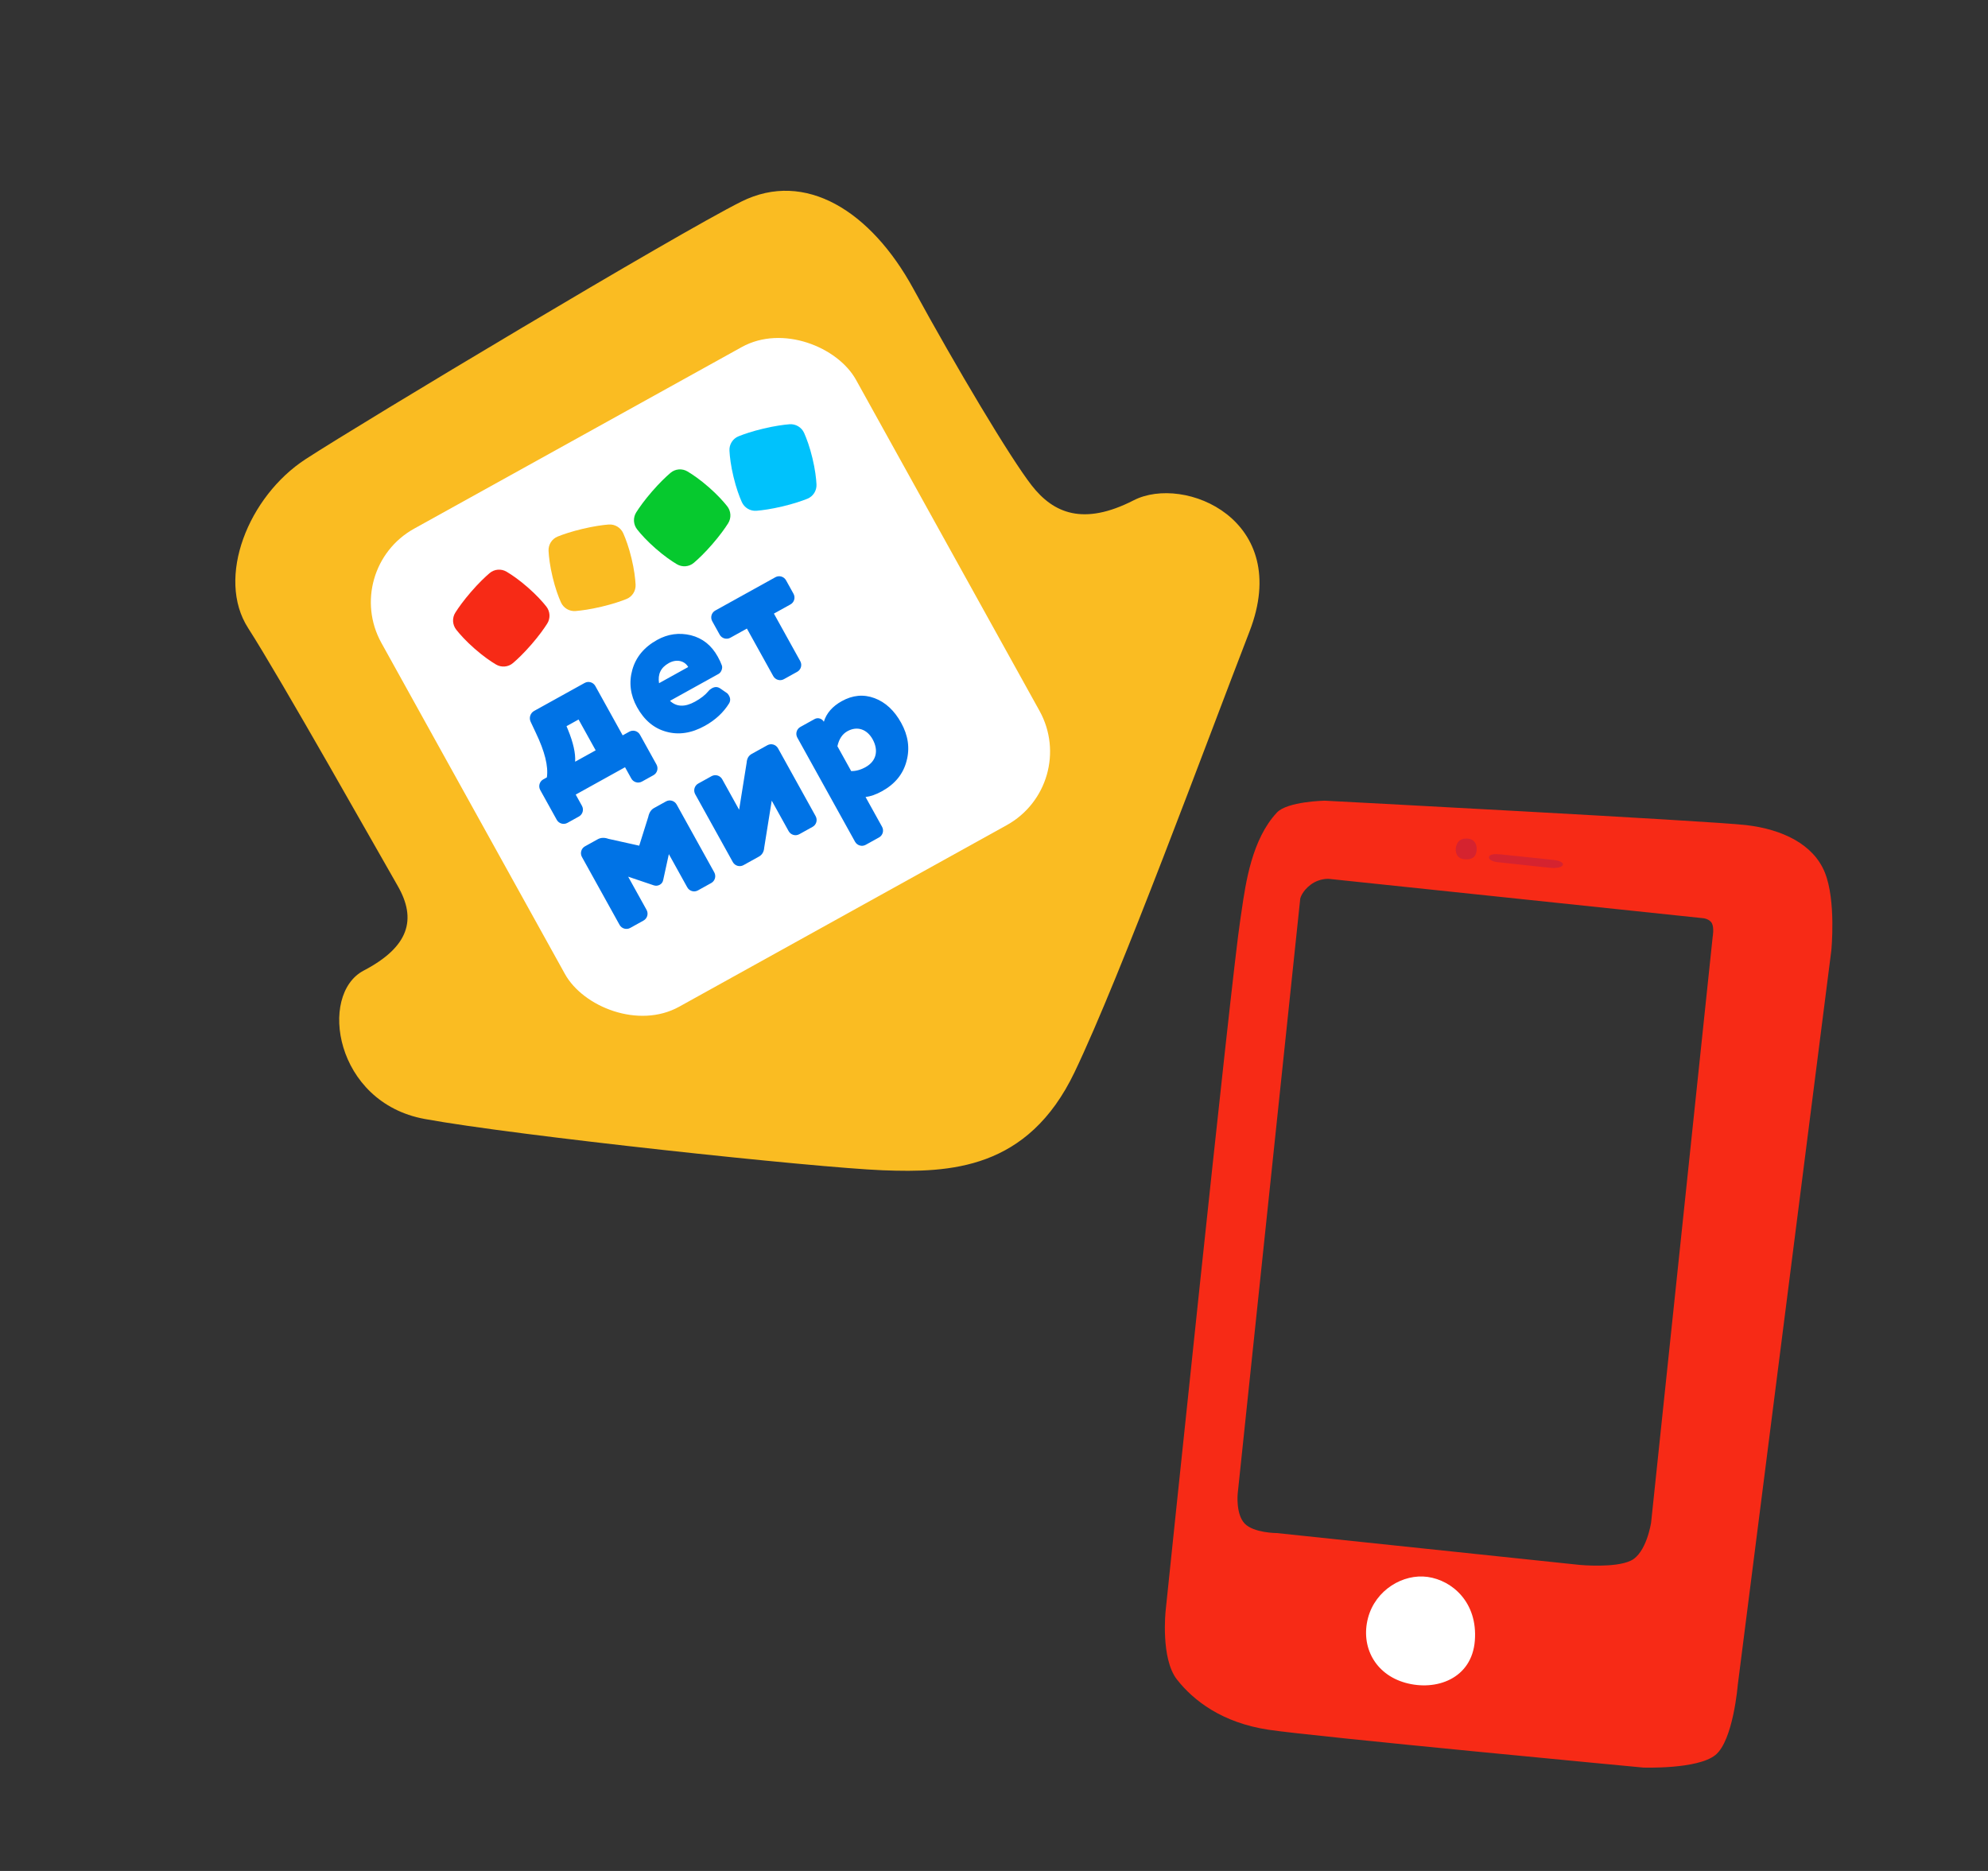
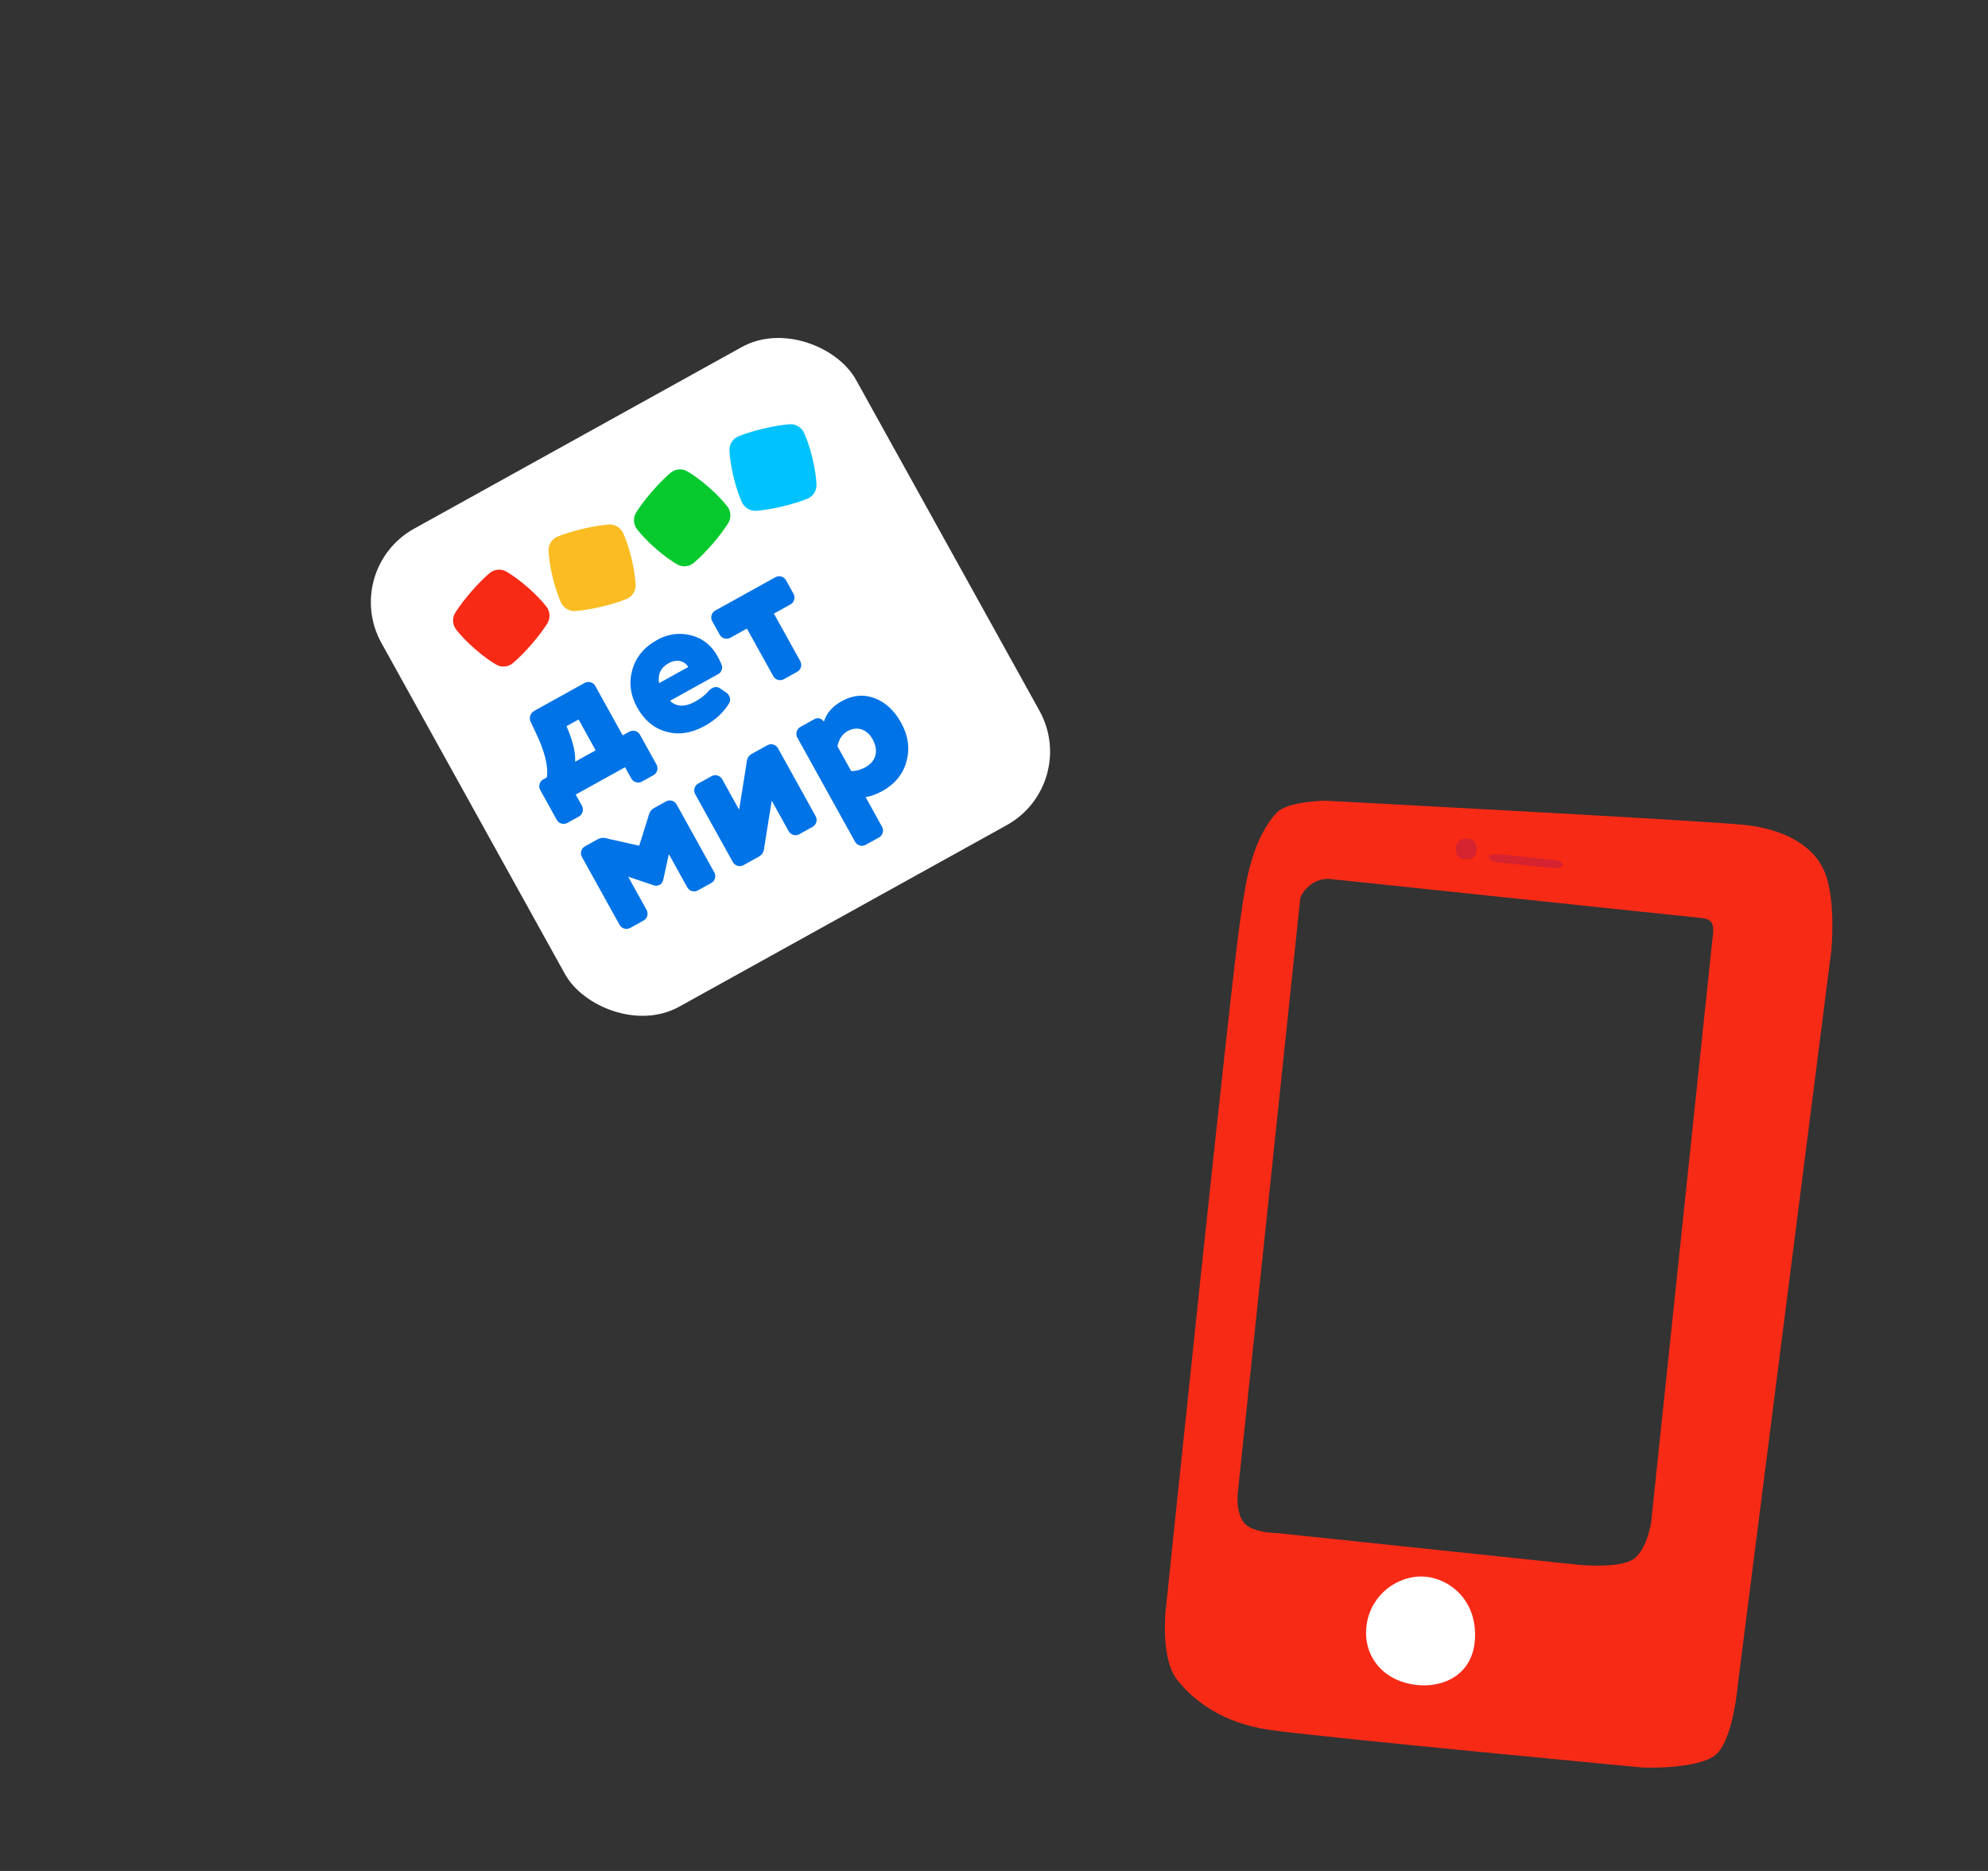
<svg xmlns="http://www.w3.org/2000/svg" width="629" height="592" viewBox="0 0 629 592" fill="none">
  <rect x="0" y="0" width="629" height="592" fill="#333333" stroke="none" />
  <path fill-rule="evenodd" clip-rule="evenodd" d="M552.519 261.076C541.095 259.734 419.126 253.35 419.126 253.35C419.126 253.35 407.308 253.573 404.005 257.107C396.128 265.539 394.144 279.236 392.854 288.144C392.701 289.201 392.558 290.19 392.416 291.095C389.651 308.698 368.809 509.637 368.809 509.637C368.809 509.637 367.169 524.76 372.379 531.417C377.59 538.075 386.674 545.121 401.398 547.324C416.122 549.527 519.883 559.284 519.883 559.284C519.883 559.284 537.11 559.904 542.757 555.311C548.404 550.719 549.826 533.16 549.826 533.16L579.428 300.757C579.428 300.757 580.988 284.99 577.375 276.063C573.762 267.135 563.943 262.417 552.519 261.076ZM420.549 278.097C420.549 278.097 417.581 277.79 414.737 279.897C411.893 282.005 411.397 284.326 411.397 284.326L391.607 472.601C391.607 472.601 390.951 479.059 393.804 482.071C396.658 485.082 404.024 485.093 404.024 485.093L499.894 495.169C499.894 495.169 511.006 496.215 515.996 493.813C520.985 491.411 522.413 481.725 522.413 481.725L541.882 296.486C541.882 296.486 542.407 293.667 541.666 292.192C540.924 290.716 538.893 290.536 538.893 290.536L420.549 278.097Z" fill="#F72A16" />
  <mask id="mask0" mask-type="alpha" maskUnits="userSpaceOnUse" x="365" y="244" width="219" height="320">
    <path fill-rule="evenodd" clip-rule="evenodd" d="M552.519 261.076C541.095 259.734 419.126 253.35 419.126 253.35C419.126 253.35 407.308 253.573 404.005 257.107C396.128 265.539 394.144 279.236 392.854 288.144C392.701 289.201 392.558 290.19 392.416 291.095C389.651 308.698 368.809 509.637 368.809 509.637C368.809 509.637 367.169 524.76 372.379 531.417C377.59 538.075 386.674 545.121 401.398 547.324C416.122 549.527 519.883 559.284 519.883 559.284C519.883 559.284 537.11 559.904 542.757 555.311C548.404 550.719 549.826 533.16 549.826 533.16L579.428 300.757C579.428 300.757 580.988 284.99 577.375 276.063C573.762 267.135 563.943 262.417 552.519 261.076ZM420.549 278.097C420.549 278.097 417.581 277.79 414.737 279.897C411.893 282.005 411.397 284.326 411.397 284.326L391.607 472.601C391.607 472.601 390.951 479.059 393.804 482.071C396.658 485.082 404.024 485.093 404.024 485.093L499.894 495.169C499.894 495.169 511.006 496.215 515.996 493.813C520.985 491.411 522.413 481.725 522.413 481.725L541.882 296.486C541.882 296.486 542.407 293.667 541.666 292.192C540.924 290.716 538.893 290.536 538.893 290.536L420.549 278.097Z" fill="white" />
  </mask>
  <g mask="url(#mask0)">
    <path fill-rule="evenodd" clip-rule="evenodd" d="M451.727 498.966C459.461 500.06 467.57 507.018 466.64 519.106C465.71 531.193 454.371 535.176 444.664 532.462C434.958 529.748 430.48 520.897 432.835 511.963C435.191 503.03 443.993 497.872 451.727 498.966Z" fill="white" />
    <path fill-rule="evenodd" clip-rule="evenodd" d="M464.355 265.342C466.35 265.469 467.412 267.004 467.2 269.112C466.988 271.22 465.731 272.102 463.259 271.872C460.787 271.642 460.296 269.398 460.738 267.719C461.18 266.041 462.36 265.214 464.355 265.342Z" fill="#D5232F" />
    <path fill-rule="evenodd" clip-rule="evenodd" d="M474.029 272.826C475.69 272.971 488.834 274.465 490.826 274.613C492.818 274.762 494.397 274.328 494.495 273.612C494.593 272.895 493.603 272.341 491.405 272.083C489.207 271.825 476.64 270.56 474.835 270.343C473.029 270.126 471.284 270.269 471.115 271.152C470.946 272.035 472.368 272.681 474.029 272.826Z" fill="#D5232F" />
  </g>
-   <path fill-rule="evenodd" clip-rule="evenodd" d="M115.058 307.115C129.421 299.597 131.944 290.903 125.814 280.273C119.684 269.643 88.734 214.635 78.5 198.72C68.266 182.804 78.583 157.073 96.695 145.284C114.808 133.496 214.339 73.875 234.556 63.789C254.774 53.703 275.577 66.79 288.994 91.38C302.411 115.969 319.635 144.915 326.462 153.642C333.289 162.368 342.72 166.486 358.709 158.297C374.698 150.107 409.035 164.425 395.356 199.781C381.677 235.136 354.747 308.427 339.972 339.292C325.197 370.156 300.547 371.107 279.292 370.292C258.038 369.477 162.798 359.289 134.344 354.056C105.891 348.824 100.694 314.633 115.058 307.115Z" fill="#FABC22" />
  <rect x="107.779" y="180.165" width="171.699" height="172.954" rx="26.602" transform="rotate(-29 107.779 180.165)" fill="white" />
  <path fill-rule="evenodd" clip-rule="evenodd" d="M148.144 185.578C148.151 185.57 148.159 185.562 148.166 185.553C148.177 185.54 148.188 185.528 148.2 185.514L148.144 185.578Z" fill="#D65557" />
  <path fill-rule="evenodd" clip-rule="evenodd" d="M167.261 202.209C167.249 202.223 167.238 202.235 167.227 202.248C167.22 202.256 167.213 202.265 167.206 202.273L167.261 202.209Z" fill="#D65557" />
  <path fill-rule="evenodd" clip-rule="evenodd" d="M172.841 191.898C171.634 190.374 169.761 188.286 167.017 185.882C164.272 183.478 161.957 181.899 160.29 180.906C158.577 179.886 156.418 180.061 154.91 181.348C153.467 182.578 151.466 184.474 149.072 187.233C146.68 189.991 145.085 192.24 144.069 193.843C143.006 195.52 143.128 197.692 144.368 199.258C145.574 200.782 147.447 202.87 150.192 205.274C152.936 207.678 155.251 209.257 156.919 210.25C158.631 211.27 160.79 211.095 162.299 209.809C163.74 208.578 165.74 206.684 168.133 203.927C170.527 201.168 172.123 198.917 173.139 197.314C174.202 195.636 174.08 193.464 172.841 191.898Z" fill="#F72A16" />
  <path fill-rule="evenodd" clip-rule="evenodd" d="M183.428 165.654C183.439 165.652 183.449 165.649 183.46 165.647C183.477 165.643 183.493 165.639 183.511 165.635L183.428 165.654Z" fill="#EBA74F" />
  <path fill-rule="evenodd" clip-rule="evenodd" d="M189.431 190.281C189.413 190.285 189.396 190.288 189.378 190.293C189.368 190.295 189.358 190.297 189.349 190.3L189.431 190.281Z" fill="#EBA74F" />
  <path fill-rule="evenodd" clip-rule="evenodd" d="M192.548 165.968C190.656 166.124 187.923 166.493 184.369 167.332C180.817 168.172 178.212 169.064 176.453 169.77C174.614 170.509 173.456 172.341 173.564 174.332C173.668 176.271 173.99 179.056 174.843 182.604C175.695 186.153 176.673 188.783 177.462 190.56C178.272 192.385 180.138 193.503 182.116 193.34C184.006 193.184 186.737 192.816 190.288 191.978C193.843 191.137 196.45 190.245 198.209 189.538C200.049 188.799 201.207 186.967 201.1 184.976C200.995 183.037 200.673 180.253 199.82 176.704L199.82 176.704C198.968 173.155 197.99 170.526 197.201 168.748C196.391 166.923 194.525 165.805 192.548 165.968Z" fill="#FABC22" />
  <path fill-rule="evenodd" clip-rule="evenodd" d="M224.498 170.482C224.486 170.496 224.475 170.508 224.463 170.521C224.456 170.529 224.45 170.538 224.442 170.546L224.498 170.482Z" fill="#009759" />
  <path fill-rule="evenodd" clip-rule="evenodd" d="M230.077 160.172C228.87 158.648 226.998 156.559 224.253 154.155L224.253 154.155C221.508 151.752 219.194 150.173 217.526 149.179C215.814 148.16 213.655 148.334 212.146 149.621C210.704 150.852 208.702 152.748 206.308 155.506C203.917 158.264 202.321 160.513 201.305 162.116C200.242 163.793 200.365 165.966 201.604 167.531C202.811 169.056 204.683 171.144 207.428 173.548C210.173 175.952 212.487 177.531 214.155 178.524C215.868 179.544 218.026 179.369 219.535 178.082C220.977 176.852 222.977 174.958 225.369 172.201C227.763 169.441 229.359 167.191 230.376 165.587C231.439 163.91 231.316 161.737 230.077 160.172Z" fill="#06C92E" />
  <path fill-rule="evenodd" clip-rule="evenodd" d="M205.38 153.852C205.388 153.843 205.395 153.835 205.403 153.826C205.414 153.813 205.424 153.801 205.436 153.788L205.38 153.852Z" fill="#009759" />
  <path fill-rule="evenodd" clip-rule="evenodd" d="M246.667 158.554C246.649 158.558 246.632 158.562 246.614 158.566C246.604 158.568 246.595 158.57 246.585 158.573L246.667 158.554Z" fill="#00AAC9" />
  <path fill-rule="evenodd" clip-rule="evenodd" d="M240.664 133.928C240.676 133.925 240.686 133.923 240.697 133.92C240.713 133.916 240.729 133.912 240.747 133.908L240.664 133.928Z" fill="#00AAC9" />
  <path fill-rule="evenodd" clip-rule="evenodd" d="M249.784 134.242C247.892 134.397 245.159 134.766 241.605 135.605C238.054 136.445 235.448 137.337 233.69 138.044C231.85 138.782 230.693 140.614 230.8 142.605C230.904 144.544 231.226 147.329 232.079 150.878C232.931 154.426 233.91 157.056 234.698 158.833C235.508 160.658 237.374 161.776 239.352 161.613C241.242 161.458 243.974 161.089 247.525 160.251C251.079 159.41 253.687 158.518 255.446 157.811C257.285 157.072 258.443 155.24 258.336 153.249C258.232 151.31 257.909 148.526 257.057 144.977L257.057 144.977C256.204 141.428 255.226 138.799 254.437 137.021C253.628 135.196 251.762 134.078 249.784 134.242Z" fill="#00C2FC" />
  <path fill-rule="evenodd" clip-rule="evenodd" d="M211.617 209.806C214.18 208.385 216.698 209.165 217.748 211.059L208.519 216.174C208.07 213.348 209.054 211.227 211.617 209.806ZM219.938 221.997C216.691 223.797 214.029 223.696 211.985 221.754L227.365 213.229C228.22 212.755 228.768 211.326 228.348 210.434C228.08 209.682 227.66 208.79 227.088 207.757C225.116 204.199 222.297 201.936 218.575 200.998C214.886 200.118 211.344 200.581 207.926 202.476C203.768 204.781 201.195 207.932 200.063 211.935C198.931 215.938 199.434 219.935 201.565 223.78C203.823 227.854 206.921 230.487 210.853 231.534C214.727 232.612 218.788 232.011 223.003 229.675C226.364 227.812 228.912 225.423 230.68 222.568C231.142 221.788 231.133 220.967 230.656 220.106C230.434 219.704 230.186 219.392 229.856 219.2L227.927 217.869C227.083 217.286 226.233 217.232 225.265 217.769C224.866 217.99 224.442 218.3 224.139 218.693C223.115 219.936 221.704 221.018 219.938 221.997ZM183.06 227.661L188.467 237.416L181.973 241.015C182.145 238.37 181.378 234.97 179.702 230.873L179.244 229.776L183.06 227.661ZM184.126 254.975L182.154 251.417L197.763 242.765L199.734 246.323C200.402 247.528 201.912 247.967 203.108 247.304L206.754 245.283C207.95 244.62 208.378 243.107 207.709 241.902L202.493 232.492C201.825 231.287 200.316 230.848 199.12 231.511L197.012 232.679L188.36 217.071C187.693 215.867 186.184 215.428 184.987 216.091L168.98 224.964C167.784 225.627 167.299 227.171 167.91 228.407L169.559 231.919C172.366 237.789 173.542 242.463 173.03 245.973L171.89 246.605C170.694 247.268 170.267 248.78 170.934 249.985L176.151 259.395C176.819 260.601 178.328 261.04 179.524 260.377L183.17 258.356C184.367 257.692 184.794 256.18 184.126 254.975ZM248.025 214.904C246.829 215.567 245.319 215.128 244.652 213.924L236.318 198.89L231.077 201.795C229.881 202.458 228.372 202.019 227.704 200.814L225.35 196.568C224.683 195.363 225.11 193.85 226.306 193.187L245.333 182.641C246.529 181.978 248.038 182.417 248.706 183.621L251.06 187.868C251.728 189.073 251.301 190.585 250.104 191.248L244.863 194.153L253.197 209.187C253.865 210.392 253.437 211.905 252.24 212.568L248.025 214.904ZM204.57 287.897L198.749 277.396L206.904 280.151C207.526 280.332 208.165 280.278 208.735 279.962C209.362 279.614 209.69 279.132 209.834 278.452L211.623 270.26L217.444 280.761C218.111 281.965 219.621 282.404 220.817 281.741L225.032 279.404C226.229 278.741 226.656 277.229 225.989 276.024L214.093 254.563C213.425 253.358 211.915 252.919 210.719 253.582L206.902 255.698C205.991 256.203 205.391 257.136 205.103 258.497L202.247 267.585L192.481 265.417C191.264 264.967 190.097 265.013 189.129 265.55L185.085 267.792C183.888 268.455 183.461 269.967 184.129 271.172L196.025 292.633C196.693 293.838 198.202 294.277 199.398 293.614L203.613 291.277C204.81 290.614 205.237 289.101 204.57 287.897ZM252.893 263.961C251.697 264.624 250.188 264.185 249.52 262.98L244.174 253.336L241.788 268.241C241.702 269.565 241.101 270.497 240.133 271.034L235.234 273.749C234.038 274.412 232.529 273.973 231.861 272.769L219.965 251.308C219.297 250.103 219.725 248.59 220.921 247.927L225.136 245.591C226.333 244.927 227.842 245.367 228.51 246.572L233.856 256.216L236.242 241.31C236.328 239.988 236.871 239.086 237.84 238.549L242.795 235.802C243.992 235.139 245.501 235.578 246.169 236.783L258.065 258.244C258.733 259.448 258.305 260.961 257.109 261.624L252.893 263.961ZM273.842 242.747C272.303 243.6 270.745 244.013 269.313 243.982L264.956 236.121C265.464 233.814 266.532 232.246 268.126 231.362C271.26 229.626 274.348 230.765 276.098 233.921C277.974 237.306 277.43 240.758 273.842 242.747ZM278.122 264.979C279.318 264.316 279.746 262.803 279.078 261.598L273.862 252.187C275.401 252.01 277.156 251.412 279.092 250.339C283.193 248.066 285.765 244.914 286.834 240.796C287.935 236.736 287.343 232.713 285.117 228.696C282.986 224.852 280.179 222.207 276.704 220.907C273.228 219.609 269.769 219.951 266.351 221.845C263.389 223.487 261.474 225.674 260.662 228.374C260.121 227.399 258.815 226.922 257.732 227.523L253.232 230.017C252.036 230.68 251.608 232.193 252.276 233.398L270.533 266.335C271.201 267.54 272.71 267.978 273.906 267.315L278.122 264.979Z" fill="#0073E6" />
</svg>